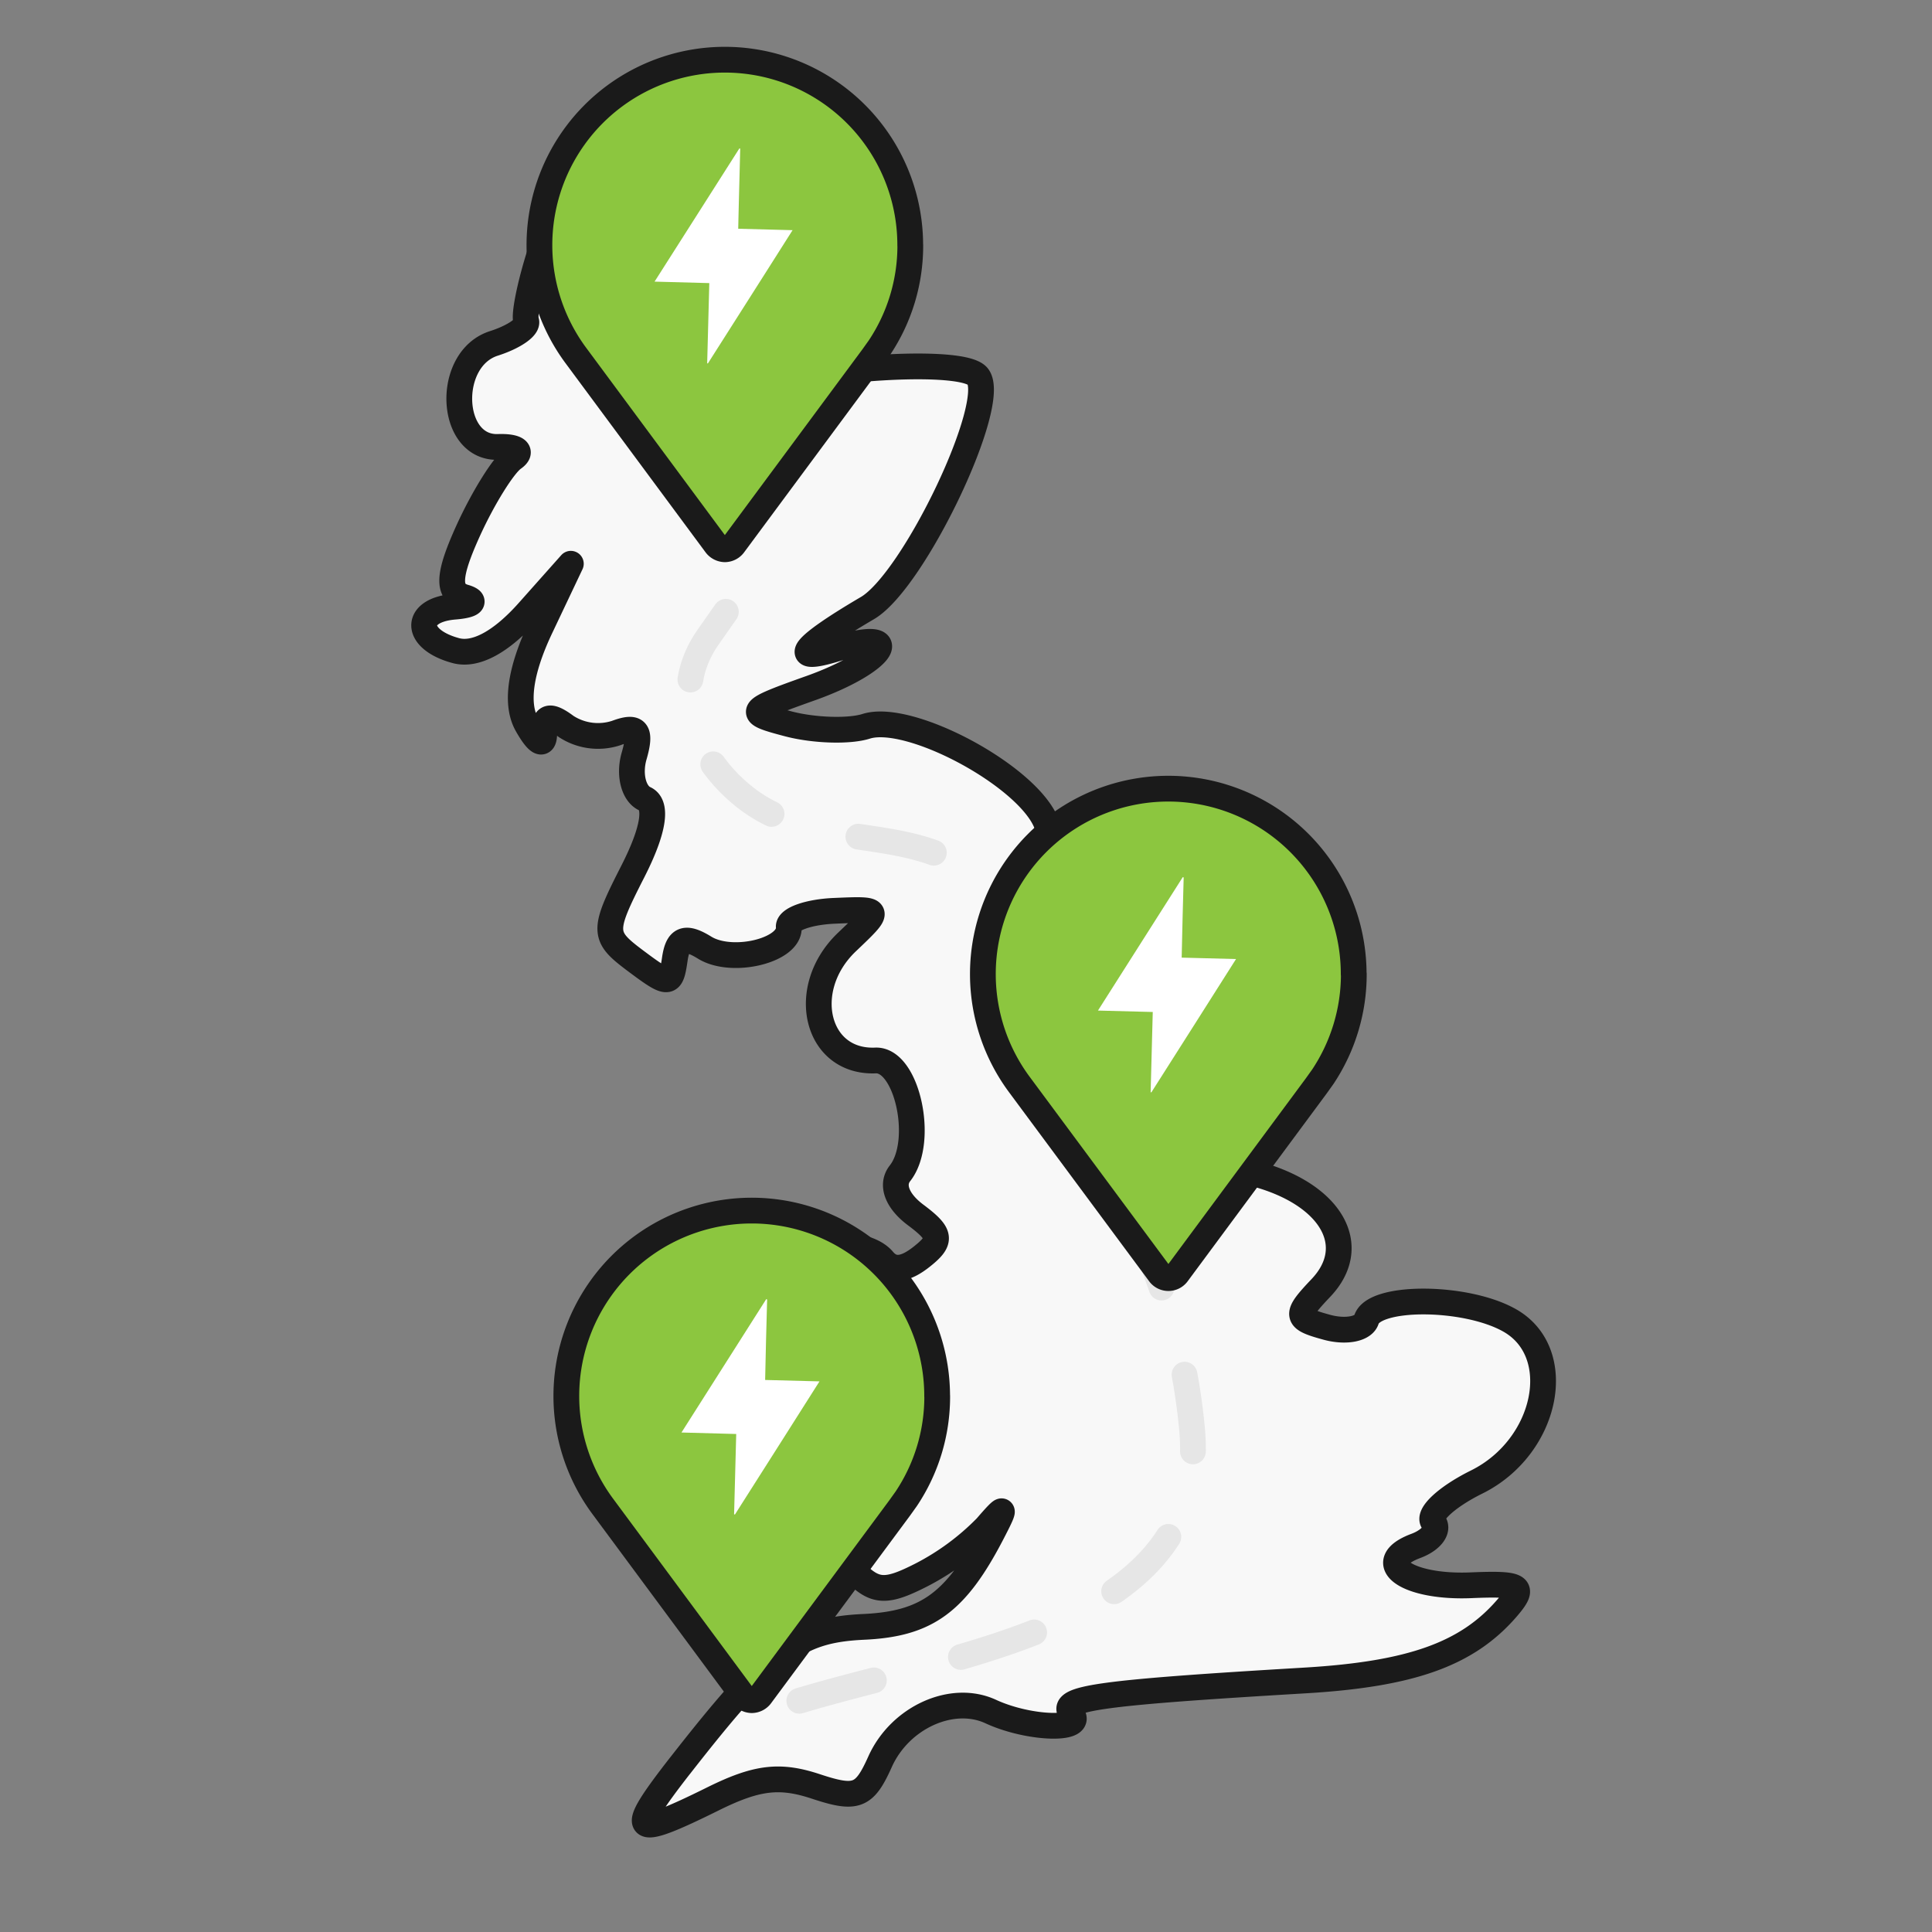
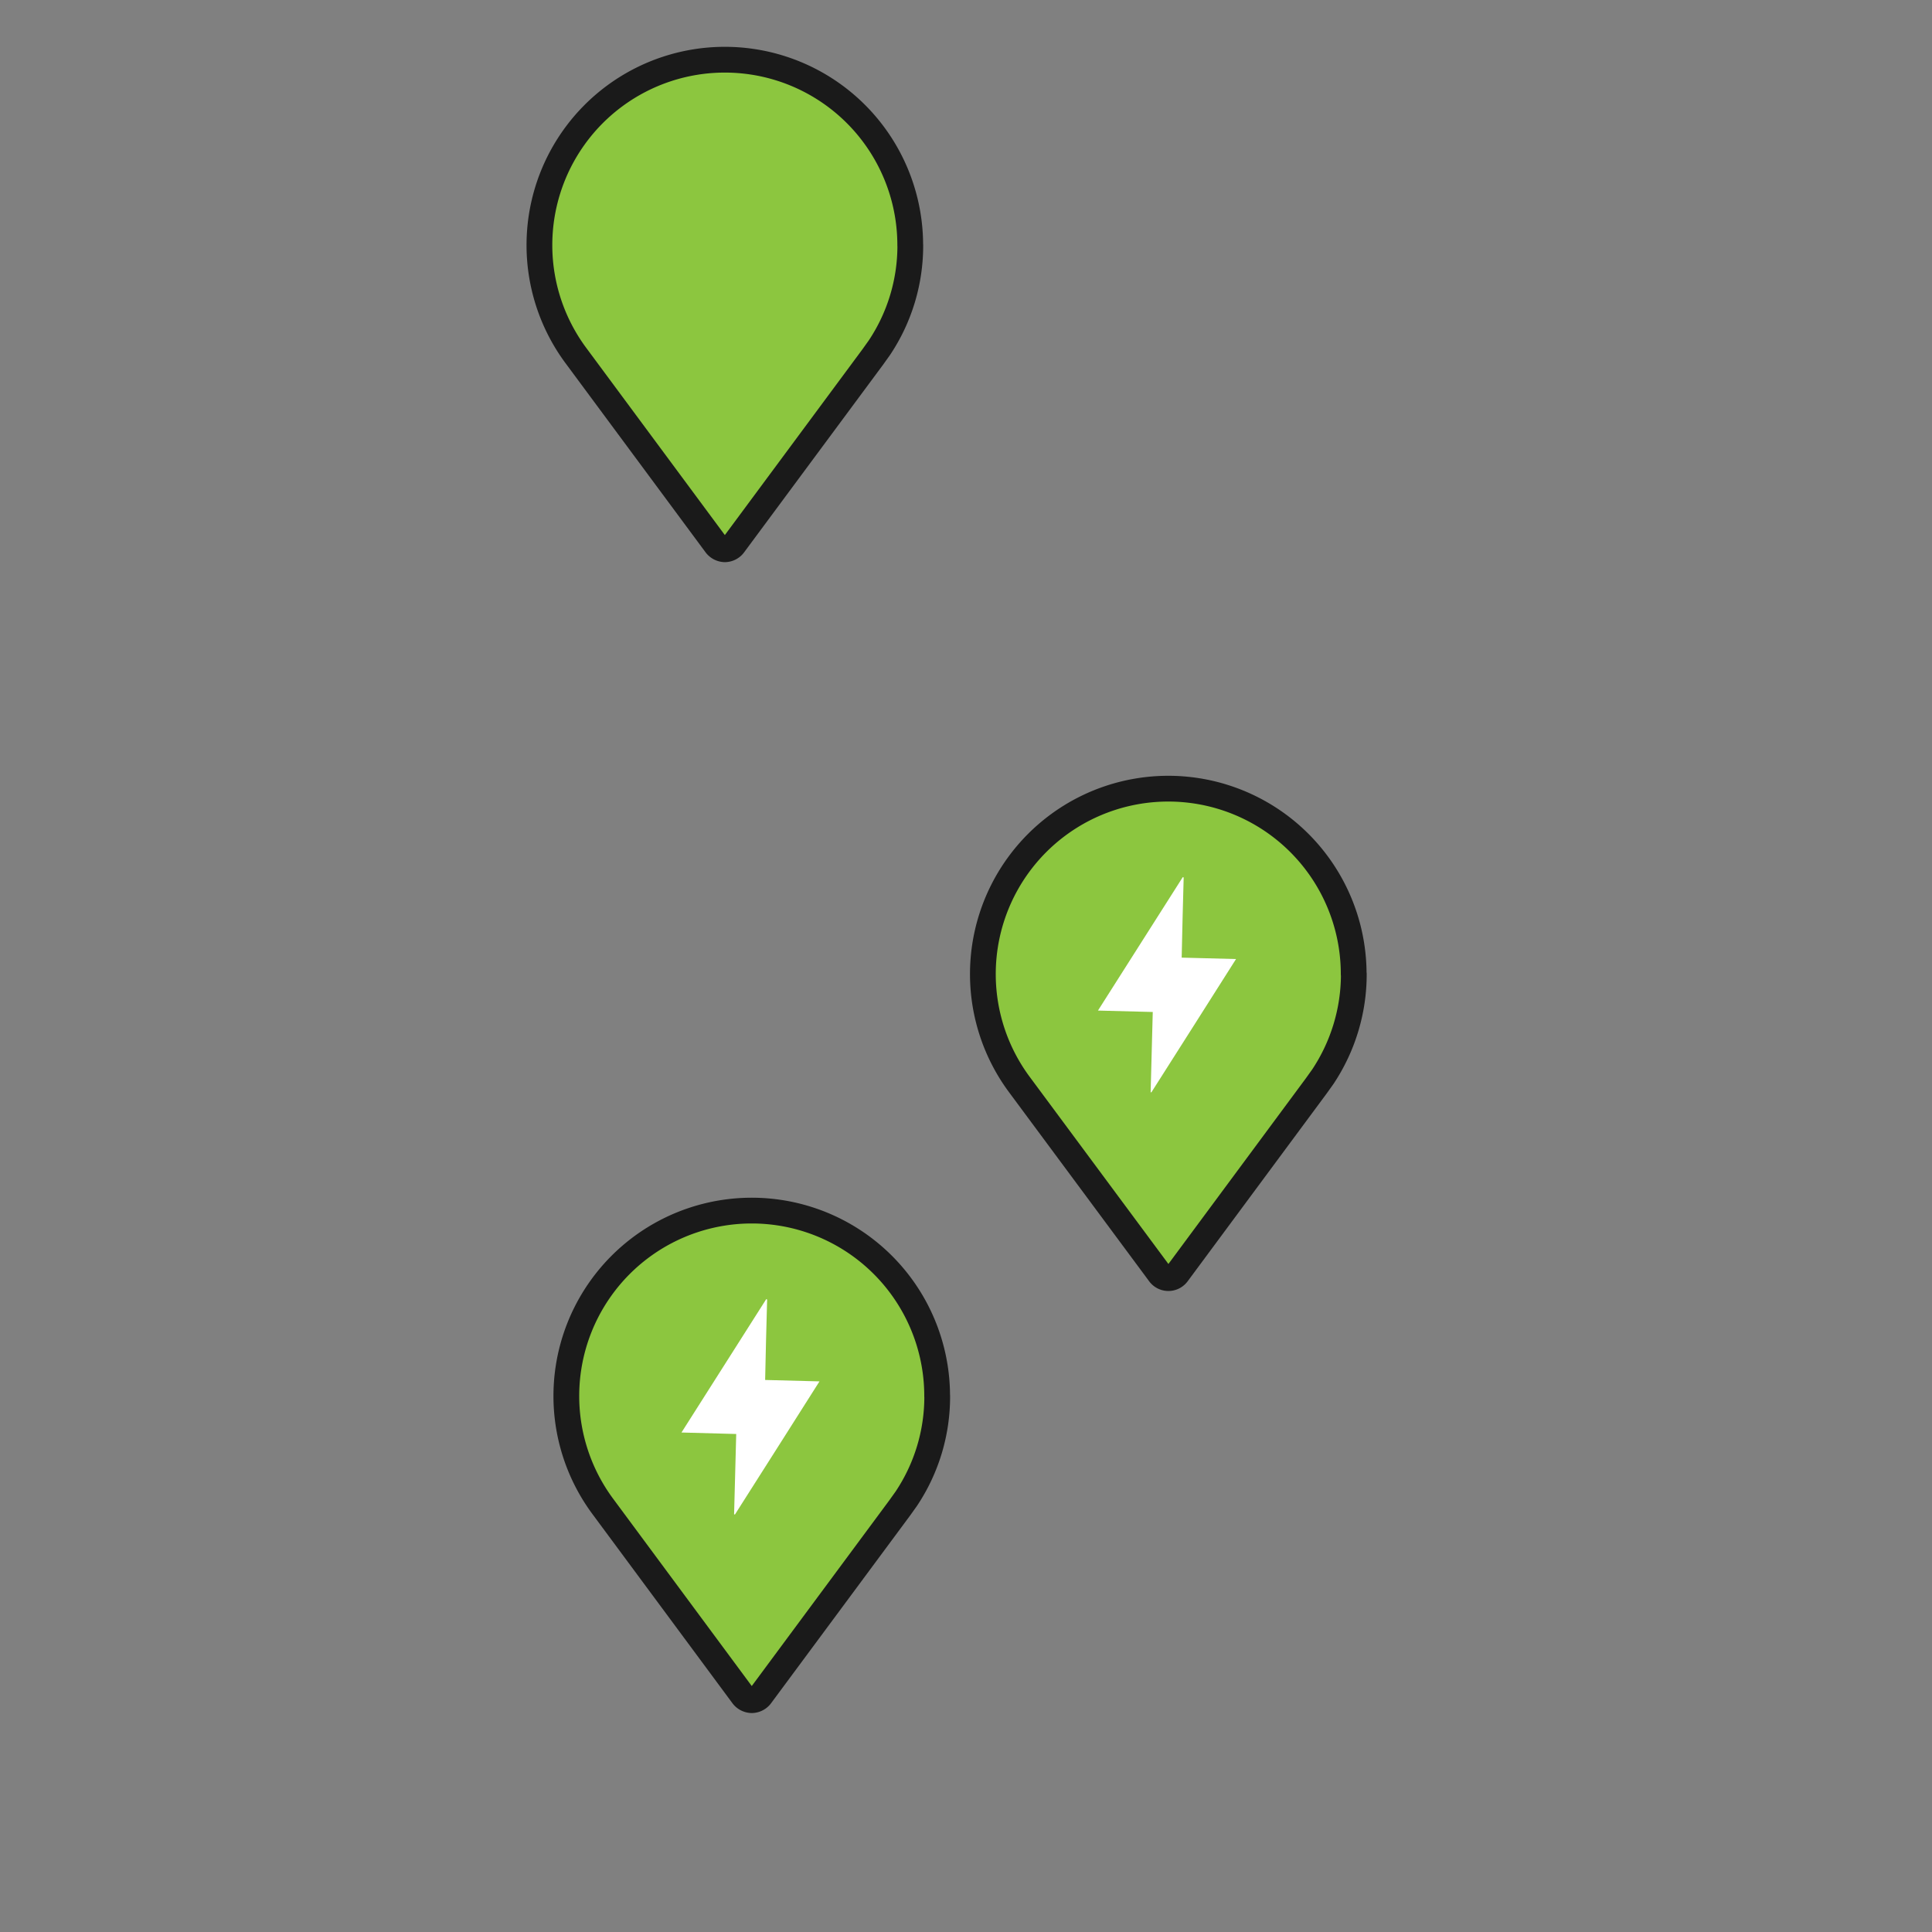
<svg xmlns="http://www.w3.org/2000/svg" id="Layer_1" data-name="Layer 1" viewBox="0 0 300 300">
  <rect x="0" y="0" width="300" height="300" fill="#808080" stroke="none" />
  <defs>
    <style>.cls-1{fill:#f8f8f8;}.cls-1,.cls-3{stroke:#1a1a1a;}.cls-1,.cls-2,.cls-3{stroke-linecap:round;stroke-linejoin:round;stroke-width:4px;}.cls-2{fill:none;stroke:#e6e6e6;stroke-dasharray:12 14;}.cls-3{fill:#8cc63f;}.cls-4{fill:#fff;}</style>
  </defs>
  <title>Artboard 104Nav</title>
-   <path class="cls-1" d="M105.59,274.19c14-17.91,18.14-21.09,28.52-21.57,9.78-.45,14.32-3.76,19.9-14.49,2.27-4.36,2.15-4.5-.87-1a39.29,39.29,0,0,1-10.07,7.43c-5.54,2.82-7.19,2.73-10.49-.62-2.15-2.17-5.8-3.61-8.1-3.17a23.66,23.66,0,0,1-9.51-.9,10.86,10.86,0,0,0-9.42,1.55c-2.26,1.78-4.23,2.82-4.39,2.32-3.5-10.81-3.3-11.29,5.76-13.87a20.74,20.74,0,0,0,13.65-11.43c2.59-5.17,3.17-9.08,1.4-9.5s-2.35-1.75-1.54-3-.63-2.23-3.2-2.12c-3.76.15-4.14-.79-1.94-4.87,2.94-5.47,18.09-7.74,21.85-3.28,1.45,1.72,3.31,1.57,5.93-.49,3.23-2.54,3.1-3.54-.9-6.53-2.88-2.16-3.83-4.68-2.42-6.46,3.89-4.93,1.11-17.73-3.8-17.52-9.25.39-12-11.15-4.46-18.37,5.45-5.18,5.45-5.18-1.87-4.87-4,.16-7.24,1.29-7.14,2.51.3,3.63-8.8,5.86-13.08,3.2-3-1.85-4.16-1.39-4.62,1.83-.59,4.08-.91,4.1-6.07.24s-5.2-4.57-.44-13.9c3.22-6.32,3.88-10.35,1.85-11.28-1.74-.79-2.48-3.77-1.66-6.62,1.14-3.94.48-4.8-2.76-3.59a9.08,9.08,0,0,1-7.77-1c-2.59-1.94-3.49-1.69-3.42,1,0,2.17-1,1.68-2.66-1.25-1.81-3.18-1.12-8.28,2-14.93l4.79-10.1L82.1,94.89c-4.24,4.79-8.28,7-11.38,6.12-6.42-1.76-6.5-6.3-.11-6.81,2.81-.23,3.48-.89,1.49-1.47-2.68-.78-2.52-3.46.61-10.35,2.33-5.11,5.48-10.16,7-11.22s.54-1.86-2.35-1.76c-7.65.27-8.22-13.68-.66-16.08,3.12-1,5.36-2.55,5-3.47s.58-5.63,2.12-10.46l2.81-8.78,19-1c15.23-3,16.58,7.12,9.77,12.06-5.36,3.88-8.94,8-7.93,9.22s-.13,5.06-2.51,8.6c-4.86,7.23-2.62,7.87,7.75,2.22,7.58-4.14,36.34-6.56,39.09-3.29,3.34,4-9.85,31.74-17.1,36-10.34,6.07-12.26,8.6-4.8,6.3,10.88-3.35,7.48,2-3.83,6.07-10.23,3.64-10.37,3.85-3.51,5.65,3.91,1,9.29,1.18,11.94.34,6.69-2.12,24.78,7.53,27.91,14.89,1.43,3.34,4.45,10.6,6.72,16.13,3.14,7.65,6.32,10.7,13.27,12.77,13.07,3.9,16,9.14,9.51,16.87l-5.37,6.36,9.11,2.67c11.29,3.31,15.52,11.14,9.46,17.52-4.09,4.31-4,4.76.93,6.11,2.93.8,5.7.27,6.14-1.19,1.17-3.8,15.43-3.73,22.22.11,8.88,5,5.9,19.66-5.11,25.11-4.64,2.3-7.67,5.1-6.72,6.22s-.28,2.79-2.72,3.7c-6.91,2.59-1.38,6.53,8.58,6.11,7.79-.33,8.52.15,5.52,3.61-6.15,7.09-14.84,10.19-31.27,11.17-32.36,1.92-38.31,2.76-36.3,5.16,2.26,2.67-6.55,2.44-12.54-.33s-14.09.91-17.18,7.78c-2.44,5.45-3.69,5.93-10,3.84-5.6-1.85-9.16-1.42-15.93,1.93-12.72,6.3-13.47,5.56-5.16-5.11" />
-   <path class="cls-2" d="M112.71,95l-2.8,4c-6,8.65-2,18.56,5.59,24.65,12.61,10.19,31,2.13,40.21,17.56,4.12,6.89,5.64,15.36,8.15,22.93a16.19,16.19,0,0,0,.7,1.79c8.54,18.45,18.25,31.93,20.53,55.86,3.2,33.67-44.08,35.24-68.52,44.88" />
  <path class="cls-3" d="M210.2,151.26a28.79,28.79,0,1,0-51.94,17.11L180,197.7a1.72,1.72,0,0,0,2.86,0l21.55-29.11,1-1.4h0a28.72,28.72,0,0,0,4.81-15.94Z" />
  <path class="cls-4" d="M183.8,136.25l-.14-.05-13.17,20.72,8.51.22c-.12,4.19-.22,8.33-.33,12.47.05,0,.08,0,.12,0,4.37-6.88,8.74-13.73,13.14-20.69l-8.44-.22C183.57,144.56,183.69,140.4,183.8,136.25Z" />
  <path class="cls-3" d="M145.52,216.79A28.79,28.79,0,1,0,93.59,233.9l21.71,29.33a1.79,1.79,0,0,0,1.44.77,1.77,1.77,0,0,0,1.42-.76l21.56-29.11,1-1.4h0a28.51,28.51,0,0,0,4.81-15.94Z" />
  <path class="cls-4" d="M119.12,201.78l-.14-.05c-4.37,6.88-8.73,13.75-13.16,20.71l8.5.23c-.11,4.19-.22,8.33-.33,12.47.05,0,.08,0,.12.05,4.37-6.88,8.74-13.73,13.14-20.69l-8.44-.22C118.9,210.09,119,205.93,119.12,201.78Z" />
  <path class="cls-3" d="M141.34,38.07A28.79,28.79,0,1,0,89.41,55.19l21.71,29.32a1.8,1.8,0,0,0,1.44.78,1.75,1.75,0,0,0,1.42-.77l21.56-29.11,1-1.4h0a28.51,28.51,0,0,0,4.81-15.94Z" />
-   <path class="cls-4" d="M114.94,23.06a.48.48,0,0,1-.14,0L101.64,43.73l8.5.23c-.11,4.18-.22,8.32-.33,12.46l.12,0c4.37-6.87,8.74-13.73,13.14-20.68l-8.44-.22C114.72,31.37,114.84,27.22,114.94,23.06Z" />
</svg>